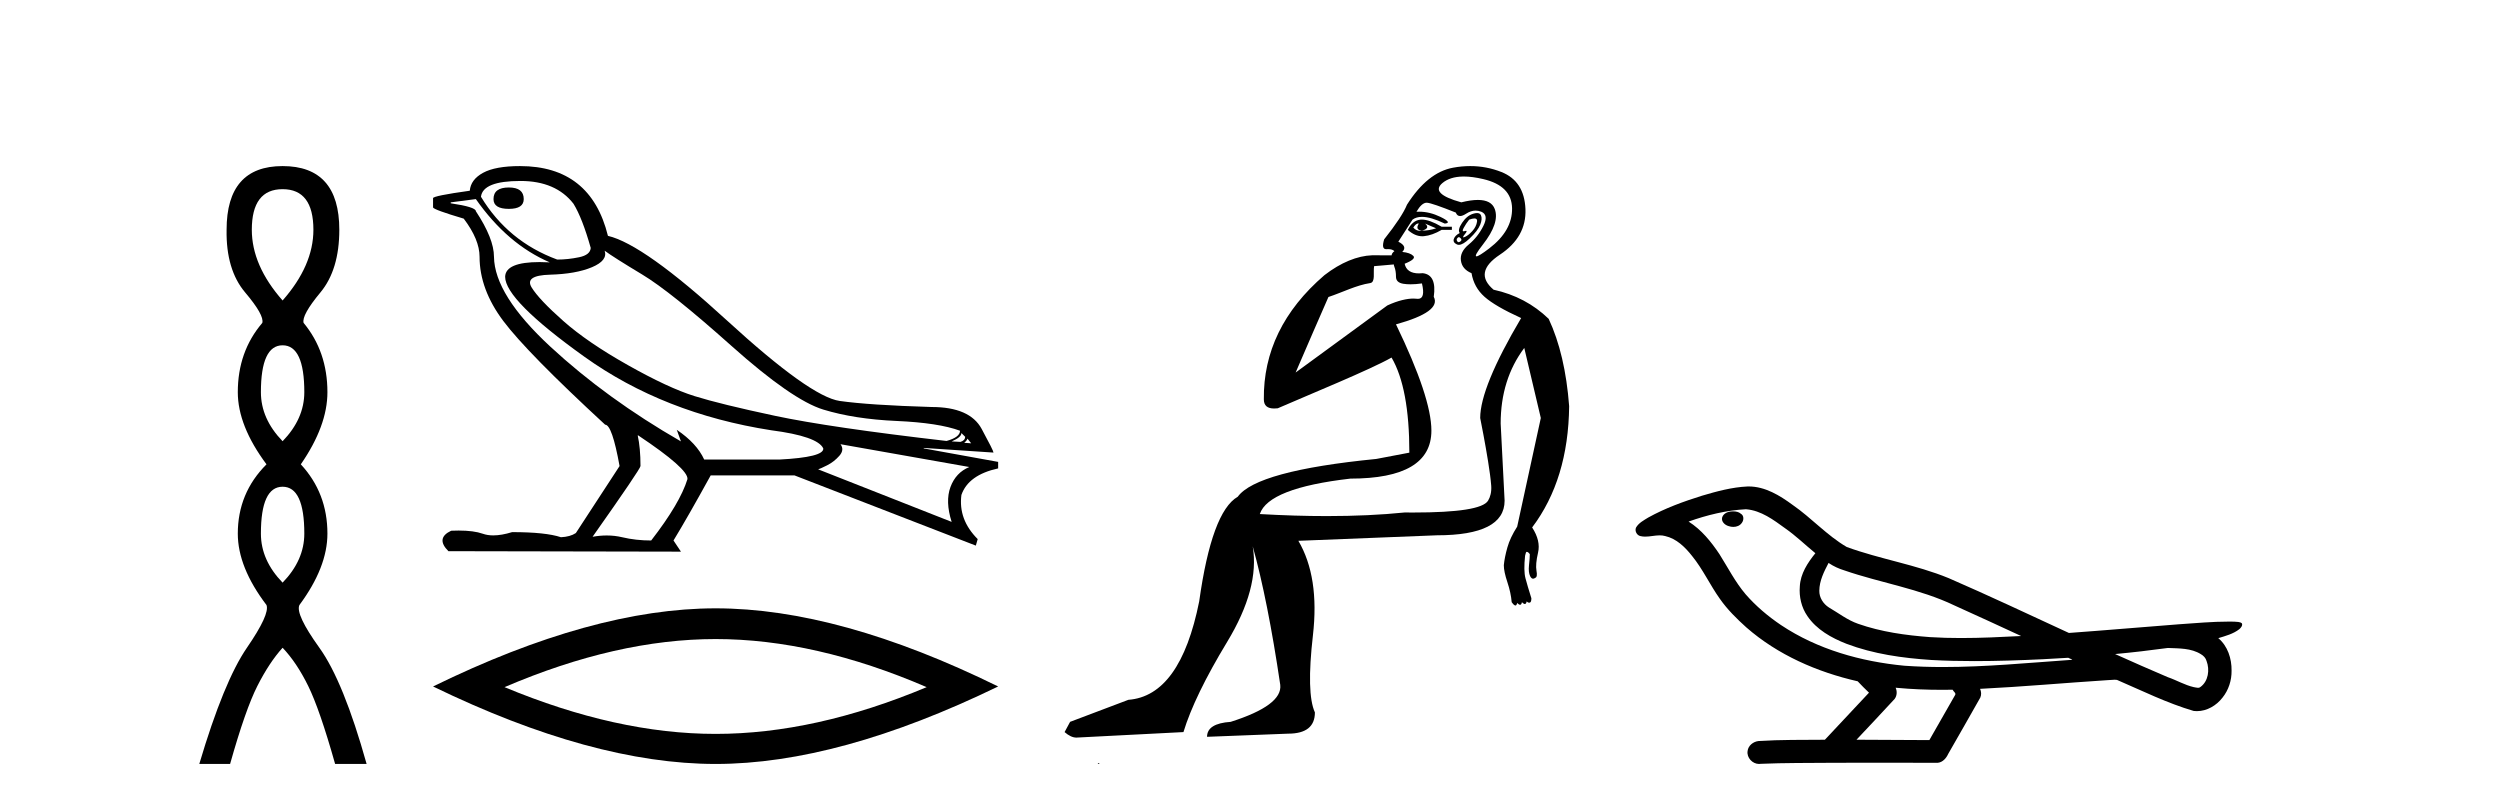
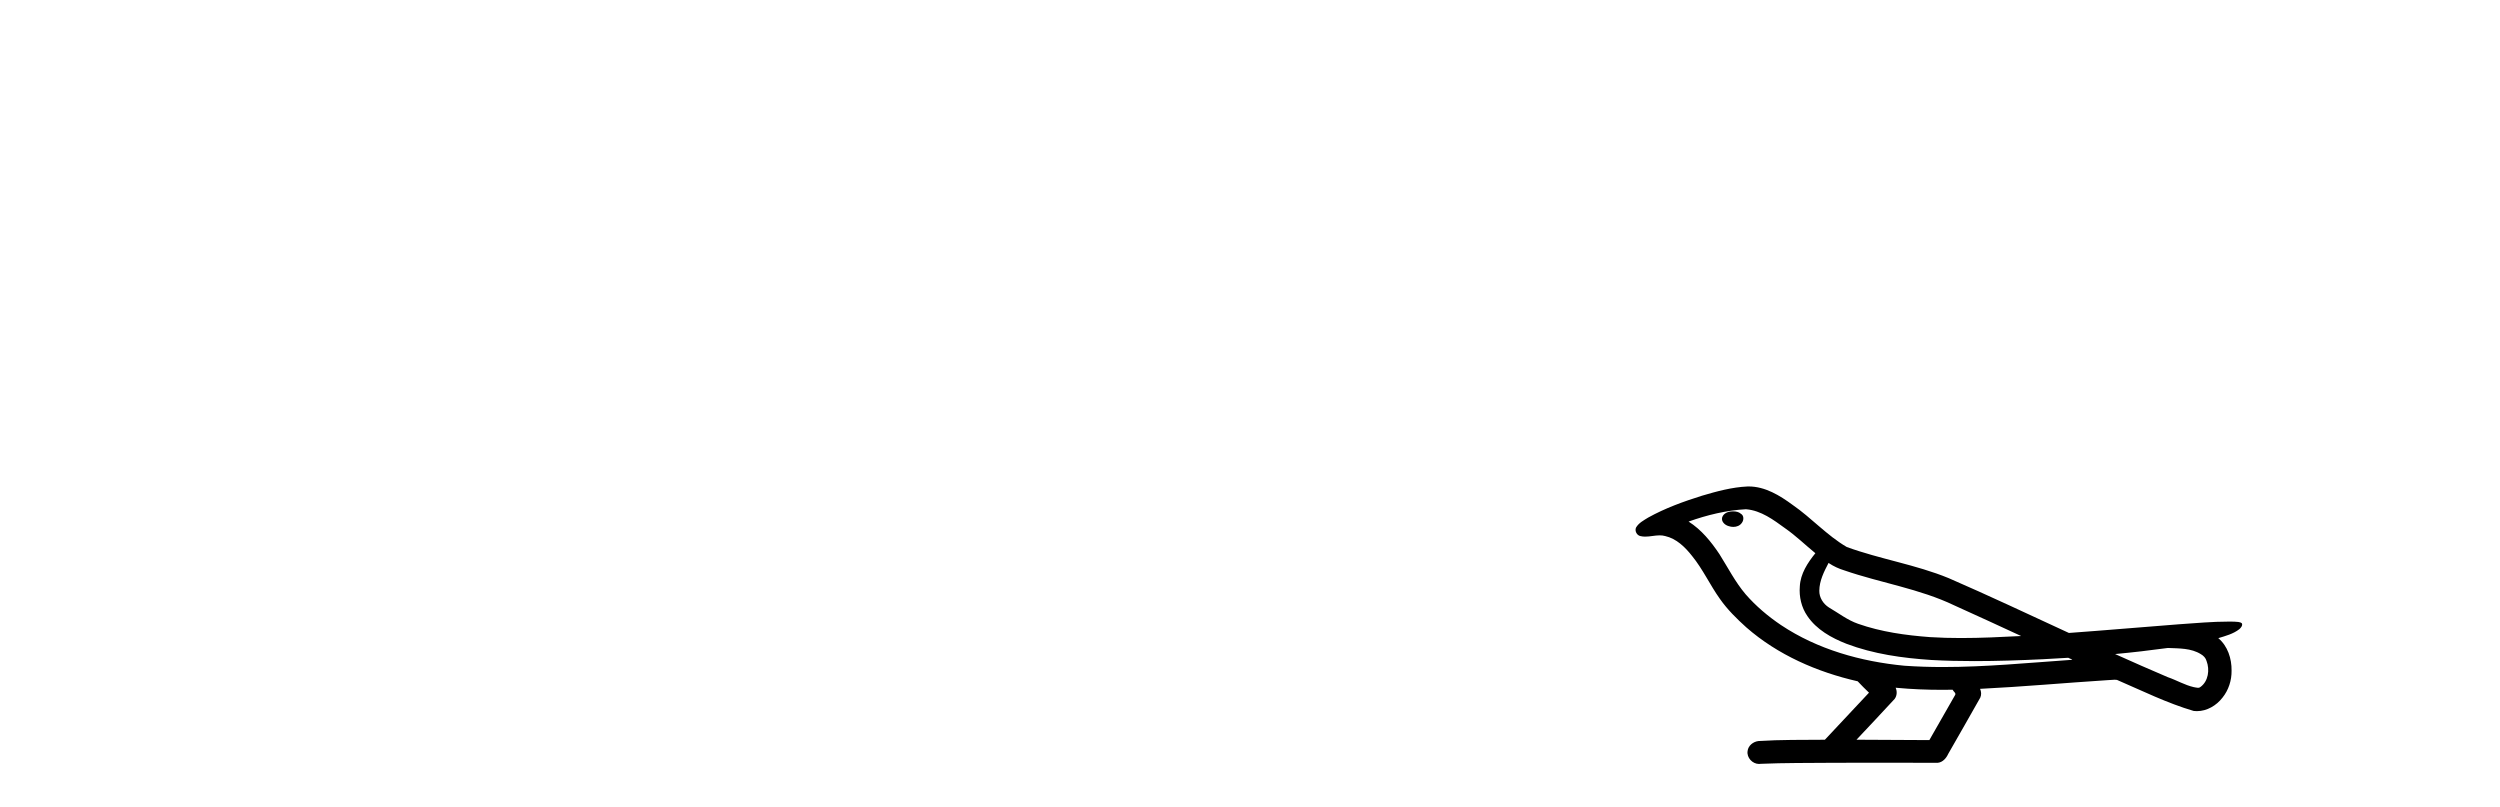
<svg xmlns="http://www.w3.org/2000/svg" width="127.0" height="41.0">
-   <path d="M 14.356 9.61 Q 15.921 9.61 15.921 11.673 Q 15.921 13.487 14.356 15.265 Q 12.792 13.487 12.792 11.673 Q 12.792 9.61 14.356 9.61 ZM 14.356 17.541 Q 15.459 17.541 15.459 19.924 Q 15.459 21.276 14.356 22.414 Q 13.254 21.276 13.254 19.924 Q 13.254 17.541 14.356 17.541 ZM 14.356 24.726 Q 15.459 24.726 15.459 27.108 Q 15.459 28.46 14.356 29.598 Q 13.254 28.46 13.254 27.108 Q 13.254 24.726 14.356 24.726 ZM 14.356 8.437 Q 11.511 8.437 11.511 11.673 Q 11.476 13.7 12.454 14.856 Q 13.432 16.012 13.325 16.403 Q 12.08 17.862 12.08 19.924 Q 12.08 21.631 13.538 23.588 Q 12.08 25.046 12.08 27.108 Q 12.08 28.816 13.538 30.736 Q 13.716 31.198 12.543 32.906 Q 11.369 34.613 10.124 38.809 L 11.689 38.809 Q 12.471 36.035 13.076 34.844 Q 13.681 33.652 14.356 32.906 Q 15.068 33.652 15.655 34.844 Q 16.241 36.035 17.024 38.809 L 18.624 38.809 Q 17.451 34.613 16.224 32.906 Q 14.997 31.198 15.21 30.736 Q 16.633 28.816 16.633 27.108 Q 16.633 25.046 15.281 23.588 Q 16.633 21.631 16.633 19.924 Q 16.633 17.862 15.423 16.403 Q 15.317 16.012 16.277 14.856 Q 17.237 13.7 17.237 11.673 Q 17.237 8.437 14.356 8.437 Z" style="fill:#000000;stroke:none" />
-   <path d="M 25.85 9.524 Q 25.07 9.524 25.07 10.114 Q 25.07 10.611 25.85 10.611 Q 26.606 10.611 26.606 10.114 Q 26.606 9.524 25.85 9.524 ZM 26.441 9.193 Q 28.237 9.193 29.134 10.351 Q 29.583 11.083 30.009 12.595 Q 29.985 12.95 29.418 13.068 Q 28.851 13.186 28.307 13.186 Q 25.803 12.264 24.433 9.996 Q 24.527 9.193 26.441 9.193 ZM 30.717 12.737 Q 31.166 13.068 32.619 13.942 Q 34.073 14.816 37.156 17.569 Q 40.239 20.321 41.822 20.806 Q 43.405 21.29 45.544 21.385 Q 47.682 21.479 48.769 21.881 Q 48.769 22.212 48.084 22.401 Q 42.153 21.715 39.377 21.125 Q 36.601 20.534 35.278 20.121 Q 33.954 19.707 31.899 18.549 Q 29.843 17.392 28.615 16.305 Q 27.386 15.218 27.008 14.604 Q 26.63 13.989 27.941 13.954 Q 29.253 13.918 30.068 13.576 Q 30.883 13.233 30.717 12.737 ZM 48.84 21.999 L 49.029 22.188 Q 49.029 22.377 48.792 22.448 L 48.344 22.424 Q 48.84 22.212 48.84 21.999 ZM 49.147 22.282 L 49.336 22.519 L 48.981 22.495 Q 49.123 22.377 49.147 22.282 ZM 24.173 10.114 Q 25.779 12.406 27.929 13.328 Q 27.656 13.313 27.415 13.313 Q 25.682 13.313 25.661 14.06 Q 25.661 15.242 29.69 18.124 Q 33.718 21.007 39.176 21.857 Q 41.539 22.164 41.822 22.779 Q 41.87 23.228 39.578 23.346 L 35.774 23.346 Q 35.396 22.519 34.38 21.834 L 34.38 21.834 L 34.592 22.424 Q 30.812 20.251 27.965 17.616 Q 25.118 14.982 25.094 13.044 Q 25.094 12.123 24.173 10.729 Q 24.173 10.516 22.897 10.327 L 22.897 10.28 L 24.173 10.114 ZM 42.697 22.566 L 49.241 23.724 Q 48.556 24.007 48.284 24.74 Q 48.013 25.472 48.344 26.512 L 41.562 23.842 Q 41.657 23.818 42.011 23.641 Q 42.366 23.464 42.637 23.157 Q 42.909 22.85 42.697 22.566 ZM 32.419 22.117 Q 34.97 23.818 34.923 24.338 Q 34.545 25.567 33.08 27.457 Q 32.3 27.457 31.603 27.291 Q 31.228 27.202 30.822 27.202 Q 30.474 27.202 30.103 27.268 Q 32.537 23.818 32.537 23.676 Q 32.537 22.755 32.395 22.117 ZM 26.417 8.437 Q 25.165 8.437 24.539 8.779 Q 23.913 9.122 23.865 9.689 Q 21.999 9.949 21.999 10.067 L 21.999 10.54 Q 22.046 10.658 23.558 11.107 Q 24.362 12.17 24.362 13.044 Q 24.362 14.698 25.567 16.305 Q 26.772 17.911 30.741 21.574 Q 31.095 21.574 31.474 23.676 L 29.253 27.079 Q 28.969 27.268 28.496 27.291 Q 27.717 27.032 26.016 27.032 Q 25.476 27.198 25.058 27.198 Q 24.762 27.198 24.527 27.114 Q 24.068 26.952 23.299 26.952 Q 23.118 26.952 22.92 26.961 Q 22.117 27.339 22.779 28 L 34.592 28.024 L 34.214 27.457 Q 34.947 26.252 36.104 24.149 L 40.357 24.149 L 49.572 27.717 L 49.667 27.386 Q 48.674 26.394 48.84 25.141 Q 49.194 24.125 50.706 23.795 L 50.706 23.464 L 46.926 22.779 L 46.926 22.755 L 50.47 22.991 Q 50.47 22.897 49.867 21.786 Q 49.265 20.676 47.328 20.676 Q 44.161 20.581 42.661 20.369 Q 41.161 20.156 36.931 16.281 Q 32.702 12.406 30.883 11.981 Q 30.009 8.437 26.417 8.437 Z" style="fill:#000000;stroke:none" />
-   <path d="M 36.353 32.464 Q 41.409 32.464 47.075 34.907 Q 41.409 37.282 36.353 37.282 Q 31.331 37.282 25.63 34.907 Q 31.331 32.464 36.353 32.464 ZM 36.353 30.903 Q 30.109 30.903 21.999 34.873 Q 30.109 38.809 36.353 38.809 Q 42.596 38.809 50.706 34.873 Q 42.63 30.903 36.353 30.903 Z" style="fill:#000000;stroke:none" />
-   <path d="M 72.04 11.353 C 72.042 11.353 72.043 11.353 72.045 11.353 C 72.055 11.353 72.065 11.355 72.075 11.358 C 71.942 11.572 71.995 11.692 72.235 11.718 C 72.528 11.638 72.582 11.518 72.395 11.358 L 72.395 11.358 C 72.582 11.438 72.769 11.518 72.955 11.598 C 72.715 11.678 72.475 11.718 72.235 11.718 C 72.204 11.723 72.174 11.725 72.145 11.725 C 72.001 11.725 71.884 11.67 71.795 11.558 C 71.887 11.421 71.968 11.353 72.04 11.353 ZM 72.23 11.155 C 72.204 11.155 72.179 11.156 72.155 11.158 C 71.889 11.185 71.675 11.358 71.516 11.678 C 71.755 11.894 72.001 12.002 72.251 12.002 C 72.279 12.002 72.307 12.001 72.335 11.998 C 72.615 11.971 72.915 11.865 73.235 11.678 L 73.755 11.678 L 73.755 11.518 L 73.235 11.518 C 72.824 11.277 72.49 11.155 72.233 11.155 C 72.232 11.155 72.231 11.155 72.23 11.155 ZM 74.9 11.097 C 75.006 11.097 75.051 11.151 75.034 11.258 C 75.008 11.432 74.928 11.591 74.795 11.738 C 74.661 11.885 74.534 11.985 74.414 12.038 C 74.383 12.052 74.359 12.059 74.344 12.059 C 74.303 12.059 74.326 12.005 74.414 11.898 C 74.509 11.783 74.529 11.725 74.475 11.725 C 74.46 11.725 74.44 11.729 74.414 11.738 C 74.389 11.747 74.368 11.751 74.351 11.751 C 74.291 11.751 74.292 11.693 74.355 11.578 C 74.435 11.431 74.528 11.291 74.634 11.158 C 74.744 11.118 74.832 11.098 74.897 11.097 C 74.898 11.097 74.899 11.097 74.9 11.097 ZM 74.115 12.038 C 74.248 12.118 74.275 12.191 74.195 12.258 C 74.158 12.288 74.126 12.303 74.098 12.303 C 74.064 12.303 74.036 12.281 74.015 12.238 C 73.975 12.158 74.008 12.091 74.115 12.038 ZM 75.032 10.823 C 74.976 10.823 74.91 10.835 74.834 10.859 C 74.621 10.925 74.435 11.078 74.275 11.318 C 74.115 11.558 74.074 11.731 74.154 11.838 C 73.995 11.918 73.895 12.018 73.855 12.138 C 73.815 12.258 73.868 12.351 74.015 12.418 C 74.044 12.431 74.076 12.438 74.111 12.438 C 74.249 12.438 74.43 12.331 74.654 12.118 C 74.934 11.852 75.114 11.618 75.194 11.418 C 75.274 11.218 75.287 11.058 75.234 10.938 C 75.201 10.863 75.136 10.825 75.04 10.823 C 75.038 10.823 75.035 10.823 75.032 10.823 ZM 74.361 8.967 C 74.652 8.967 74.983 9.011 75.354 9.099 C 76.314 9.326 76.8 9.819 76.813 10.578 C 76.827 11.338 76.44 12.018 75.654 12.618 C 75.3 12.888 75.084 13.023 75.005 13.023 C 74.909 13.023 75.019 12.821 75.334 12.418 C 75.907 11.685 76.107 11.085 75.934 10.619 C 75.82 10.311 75.534 10.157 75.076 10.157 C 74.841 10.157 74.56 10.197 74.234 10.279 C 73.168 9.985 72.848 9.659 73.275 9.299 C 73.528 9.086 73.875 8.975 74.316 8.968 C 74.331 8.968 74.346 8.967 74.361 8.967 ZM 70.805 13.433 C 70.807 13.471 70.818 13.512 70.836 13.558 C 70.889 13.691 70.916 13.858 70.916 14.058 C 70.916 14.258 71.042 14.377 71.295 14.417 C 71.404 14.434 71.525 14.443 71.656 14.443 C 71.829 14.443 72.023 14.428 72.235 14.398 L 72.235 14.398 C 72.359 14.92 72.292 15.181 72.034 15.181 C 72.015 15.181 71.996 15.18 71.975 15.177 C 71.924 15.17 71.867 15.167 71.804 15.167 C 71.49 15.167 71.034 15.258 70.476 15.517 L 65.818 18.924 C 66.463 17.419 67.027 16.136 67.484 15.088 C 68.209 14.846 68.904 14.487 69.604 14.381 C 69.883 14.339 69.751 13.834 69.805 13.52 C 69.877 13.519 70.437 13.464 70.805 13.433 ZM 72.474 10.298 C 72.476 10.298 72.477 10.298 72.479 10.298 C 72.484 10.298 72.49 10.298 72.495 10.299 C 72.668 10.312 73.155 10.479 73.955 10.799 C 73.999 10.916 74.071 10.975 74.172 10.975 C 74.254 10.975 74.355 10.936 74.474 10.859 C 74.639 10.751 74.802 10.698 74.962 10.698 C 75.06 10.698 75.158 10.718 75.254 10.758 C 75.507 10.865 75.541 11.105 75.354 11.479 C 75.168 11.852 74.921 12.165 74.615 12.418 C 74.308 12.671 74.174 12.944 74.214 13.237 C 74.254 13.531 74.434 13.744 74.754 13.878 C 74.834 14.357 75.054 14.757 75.414 15.077 C 75.774 15.397 76.394 15.757 77.274 16.157 C 75.887 18.503 75.194 20.195 75.194 21.235 C 75.194 21.235 75.267 21.594 75.36 22.096 C 75.508 22.887 75.707 24.031 75.754 24.674 C 75.777 24.993 75.706 25.25 75.594 25.434 C 75.348 25.838 74.08 26.036 71.801 26.036 C 71.656 26.036 71.508 26.035 71.356 26.034 C 70.152 26.156 68.836 26.217 67.406 26.217 C 66.334 26.217 65.198 26.182 63.998 26.114 C 64.291 25.234 65.824 24.634 68.597 24.314 C 71.342 24.314 72.715 23.501 72.715 21.875 C 72.715 20.755 72.115 18.956 70.916 16.477 C 72.462 16.05 73.102 15.584 72.835 15.077 C 72.942 14.331 72.755 13.931 72.275 13.878 C 72.209 13.884 72.146 13.888 72.086 13.888 C 71.669 13.888 71.426 13.724 71.356 13.398 C 71.756 13.238 71.902 13.104 71.795 12.998 C 71.688 12.891 71.502 12.825 71.235 12.798 C 71.422 12.611 71.355 12.438 71.035 12.278 L 71.755 11.158 C 71.881 11.064 72.04 11.017 72.235 11.017 C 72.537 11.017 72.924 11.131 73.395 11.358 C 73.661 11.332 73.588 11.218 73.175 11.018 C 72.81 10.842 72.451 10.754 72.096 10.754 C 72.049 10.754 72.002 10.755 71.955 10.758 C 72.134 10.451 72.308 10.298 72.474 10.298 ZM 74.689 8.437 C 74.403 8.437 74.112 8.464 73.815 8.519 C 72.948 8.679 72.168 9.305 71.475 10.398 C 71.315 10.798 70.929 11.385 70.316 12.158 C 70.213 12.492 70.247 12.658 70.416 12.658 C 70.422 12.658 70.429 12.658 70.436 12.658 C 70.463 12.656 70.488 12.655 70.513 12.655 C 70.659 12.655 70.767 12.689 70.836 12.758 C 70.747 12.824 70.699 12.896 70.694 12.971 L 69.705 12.968 C 68.952 12.995 68.115 13.333 67.282 13.978 C 65.186 15.778 64.176 17.894 64.203 20.286 C 64.203 20.609 64.387 20.752 64.728 20.752 C 64.785 20.752 64.845 20.748 64.91 20.741 C 66.454 20.068 69.616 18.777 70.691 18.164 C 71.294 19.195 71.595 20.806 71.595 22.995 L 69.916 23.314 C 65.864 23.714 63.518 24.354 62.878 25.234 C 61.998 25.74 61.345 27.513 60.919 30.552 C 60.279 33.751 59.079 35.417 57.32 35.551 L 54.361 36.67 L 54.081 37.19 C 54.294 37.376 54.494 37.47 54.681 37.47 L 60.119 37.19 C 60.492 35.964 61.232 34.438 62.338 32.611 C 63.444 30.785 63.878 29.166 63.638 27.753 L 63.638 27.753 C 64.145 29.566 64.611 31.912 65.037 34.791 C 65.117 35.484 64.278 36.111 62.518 36.67 C 61.718 36.724 61.318 36.977 61.318 37.43 L 65.437 37.27 C 66.344 37.27 66.797 36.91 66.797 36.19 C 66.504 35.55 66.47 34.244 66.697 32.272 C 66.923 30.299 66.677 28.699 65.957 27.473 L 72.995 27.193 C 75.287 27.193 76.434 26.607 76.434 25.434 L 76.234 21.515 C 76.234 20.022 76.634 18.742 77.433 17.676 L 78.273 21.235 L 77.073 26.753 C 76.834 27.127 76.667 27.48 76.574 27.813 C 76.48 28.146 76.42 28.446 76.394 28.713 C 76.394 28.926 76.454 29.212 76.574 29.572 C 76.694 29.932 76.767 30.272 76.794 30.592 C 76.847 30.672 76.9 30.725 76.954 30.752 C 76.964 30.757 76.975 30.76 76.984 30.76 C 77.023 30.76 77.052 30.718 77.073 30.632 C 77.134 30.693 77.184 30.723 77.222 30.723 C 77.268 30.723 77.299 30.679 77.313 30.592 C 77.374 30.653 77.424 30.683 77.462 30.683 C 77.509 30.683 77.539 30.64 77.554 30.552 C 77.596 30.595 77.639 30.616 77.681 30.616 C 77.692 30.616 77.703 30.615 77.714 30.612 C 77.767 30.599 77.794 30.526 77.794 30.392 C 77.66 29.966 77.56 29.626 77.493 29.373 C 77.427 29.119 77.42 28.739 77.474 28.233 C 77.5 28.099 77.527 28.033 77.554 28.033 C 77.607 28.033 77.66 28.073 77.714 28.153 C 77.714 28.286 77.7 28.473 77.673 28.713 C 77.647 28.953 77.667 29.139 77.733 29.273 C 77.775 29.356 77.824 29.398 77.882 29.398 C 77.916 29.398 77.953 29.383 77.993 29.353 C 78.073 29.326 78.093 29.206 78.053 28.993 C 78.014 28.779 78.04 28.473 78.133 28.073 C 78.227 27.673 78.126 27.247 77.833 26.794 C 79.06 25.167 79.686 23.114 79.713 20.635 C 79.58 18.876 79.233 17.396 78.673 16.197 C 77.9 15.45 76.967 14.957 75.874 14.717 C 75.181 14.131 75.288 13.538 76.194 12.938 C 77.1 12.338 77.533 11.565 77.493 10.619 C 77.453 9.672 77.047 9.046 76.274 8.739 C 75.767 8.538 75.239 8.437 74.691 8.437 C 74.691 8.437 74.69 8.437 74.689 8.437 ZM 55.775 38.759 C 55.772 38.775 55.776 38.793 55.775 38.809 C 55.785 38.809 55.793 38.809 55.8 38.809 C 55.82 38.809 55.833 38.809 55.852 38.809 C 55.859 38.809 55.867 38.809 55.876 38.809 C 55.847 38.787 55.803 38.78 55.775 38.759 Z" style="fill:#000000;stroke:none" />
  <path d="M 88.043 25.978 C 88.03 25.978 88.018 25.978 88.005 25.979 C 87.795 25.98 87.552 26.069 87.485 26.287 C 87.429 26.499 87.63 26.678 87.817 26.727 C 87.891 26.753 87.971 26.767 88.051 26.767 C 88.222 26.767 88.391 26.704 88.488 26.558 C 88.589 26.425 88.601 26.192 88.438 26.1 C 88.331 26.003 88.184 25.978 88.043 25.978 ZM 92.891 28.597 L 92.906 28.606 L 92.915 28.613 C 93.153 28.771 93.413 28.89 93.687 28.974 C 95.537 29.614 97.508 29.904 99.283 30.756 C 100.417 31.266 101.545 31.788 102.674 32.31 C 101.655 32.362 100.634 32.412 99.614 32.412 C 99.089 32.412 98.564 32.399 98.039 32.365 C 96.805 32.273 95.562 32.1 94.392 31.689 C 93.851 31.503 93.396 31.142 92.908 30.859 C 92.621 30.676 92.415 30.358 92.421 30.011 C 92.424 29.504 92.661 29.036 92.891 28.597 ZM 88.693 25.869 L 88.71 25.871 L 88.712 25.871 C 89.465 25.936 90.092 26.406 90.684 26.836 C 91.231 27.217 91.706 27.682 92.221 28.103 C 91.829 28.588 91.462 29.144 91.431 29.788 C 91.387 30.315 91.512 30.857 91.814 31.294 C 92.279 31.984 93.038 32.405 93.797 32.703 C 95.173 33.226 96.648 33.43 98.111 33.527 C 98.844 33.568 99.577 33.584 100.31 33.584 C 101.465 33.584 102.621 33.543 103.775 33.489 C 104.206 33.468 104.637 33.443 105.067 33.415 C 105.113 33.449 105.366 33.521 105.226 33.521 C 105.224 33.521 105.222 33.521 105.22 33.521 C 103.051 33.671 100.878 33.885 98.703 33.885 C 98.049 33.885 97.395 33.865 96.741 33.819 C 94.537 33.607 92.333 32.993 90.476 31.754 C 89.815 31.308 89.2 30.79 88.676 30.187 C 88.151 29.569 87.778 28.835 87.347 28.15 C 86.923 27.516 86.431 26.907 85.78 26.496 C 86.718 26.162 87.697 25.923 88.693 25.869 ZM 110.125 32.917 L 110.136 32.917 C 110.701 32.942 111.311 32.922 111.806 33.233 C 111.939 33.31 112.051 33.425 112.093 33.578 C 112.262 34.022 112.187 34.61 111.779 34.901 C 111.744 34.931 111.703 34.941 111.661 34.941 C 111.589 34.941 111.51 34.913 111.441 34.906 C 110.981 34.8 110.569 34.552 110.123 34.4 C 109.226 34.018 108.335 33.627 107.447 33.226 C 108.342 33.143 109.235 33.038 110.125 32.917 ZM 96.298 34.936 C 96.317 34.937 96.336 34.939 96.355 34.941 C 97.121 35.013 97.891 35.043 98.66 35.043 C 98.838 35.043 99.016 35.041 99.194 35.038 C 99.228 35.126 99.378 35.208 99.323 35.301 C 98.886 36.066 98.449 36.831 98.011 37.597 C 96.778 37.586 95.544 37.581 94.31 37.578 C 94.956 36.886 95.61 36.202 96.249 35.504 C 96.369 35.343 96.381 35.116 96.298 34.936 ZM 88.832 24.712 C 88.813 24.712 88.794 24.712 88.774 24.713 C 87.984 24.749 87.214 24.96 86.459 25.183 C 85.521 25.478 84.587 25.815 83.727 26.293 C 83.502 26.433 83.244 26.565 83.109 26.803 C 83.035 26.977 83.152 27.2 83.34 27.235 C 83.42 27.254 83.499 27.261 83.579 27.261 C 83.823 27.261 84.069 27.196 84.313 27.196 C 84.405 27.196 84.497 27.205 84.589 27.231 C 85.163 27.36 85.605 27.795 85.957 28.243 C 86.507 28.917 86.869 29.722 87.375 30.428 C 87.755 30.969 88.226 31.433 88.715 31.873 C 90.313 33.271 92.312 34.141 94.371 34.61 C 94.553 34.811 94.751 34.998 94.945 35.188 C 94.198 35.985 93.451 36.782 92.704 37.579 C 91.579 37.589 90.452 37.572 89.329 37.645 C 89.062 37.677 88.807 37.877 88.777 38.155 C 88.726 38.49 89.027 38.809 89.358 38.809 C 89.387 38.809 89.417 38.807 89.446 38.802 C 90.653 38.751 91.863 38.76 93.071 38.75 C 93.722 38.747 94.373 38.746 95.024 38.746 C 96.163 38.746 97.302 38.749 98.441 38.75 C 98.69 38.723 98.87 38.516 98.968 38.3 C 99.51 37.345 100.064 36.394 100.6 35.435 C 100.663 35.295 100.65 35.13 100.588 34.993 C 102.744 34.887 104.894 34.691 107.047 34.553 C 107.171 34.553 107.299 34.53 107.423 34.53 C 107.464 34.53 107.504 34.532 107.543 34.539 C 108.828 35.093 110.092 35.721 111.438 36.116 C 111.494 36.123 111.549 36.126 111.604 36.126 C 112.115 36.126 112.597 35.838 112.903 35.44 C 113.213 35.055 113.371 34.562 113.364 34.069 C 113.373 33.459 113.167 32.816 112.689 32.418 C 113.058 32.306 113.451 32.203 113.759 31.961 C 113.838 31.893 113.934 31.779 113.89 31.668 C 113.789 31.576 113.631 31.598 113.504 31.58 C 113.411 31.578 113.319 31.577 113.226 31.577 C 112.38 31.577 111.536 31.656 110.693 31.713 C 108.829 31.856 106.966 32.019 105.101 32.154 C 103.07 31.217 101.044 30.26 98.994 29.37 C 97.32 28.682 95.511 28.406 93.816 27.788 C 92.808 27.2 92.025 26.312 91.068 25.651 C 90.414 25.17 89.671 24.712 88.832 24.712 Z" style="fill:#000000;stroke:none" />
</svg>